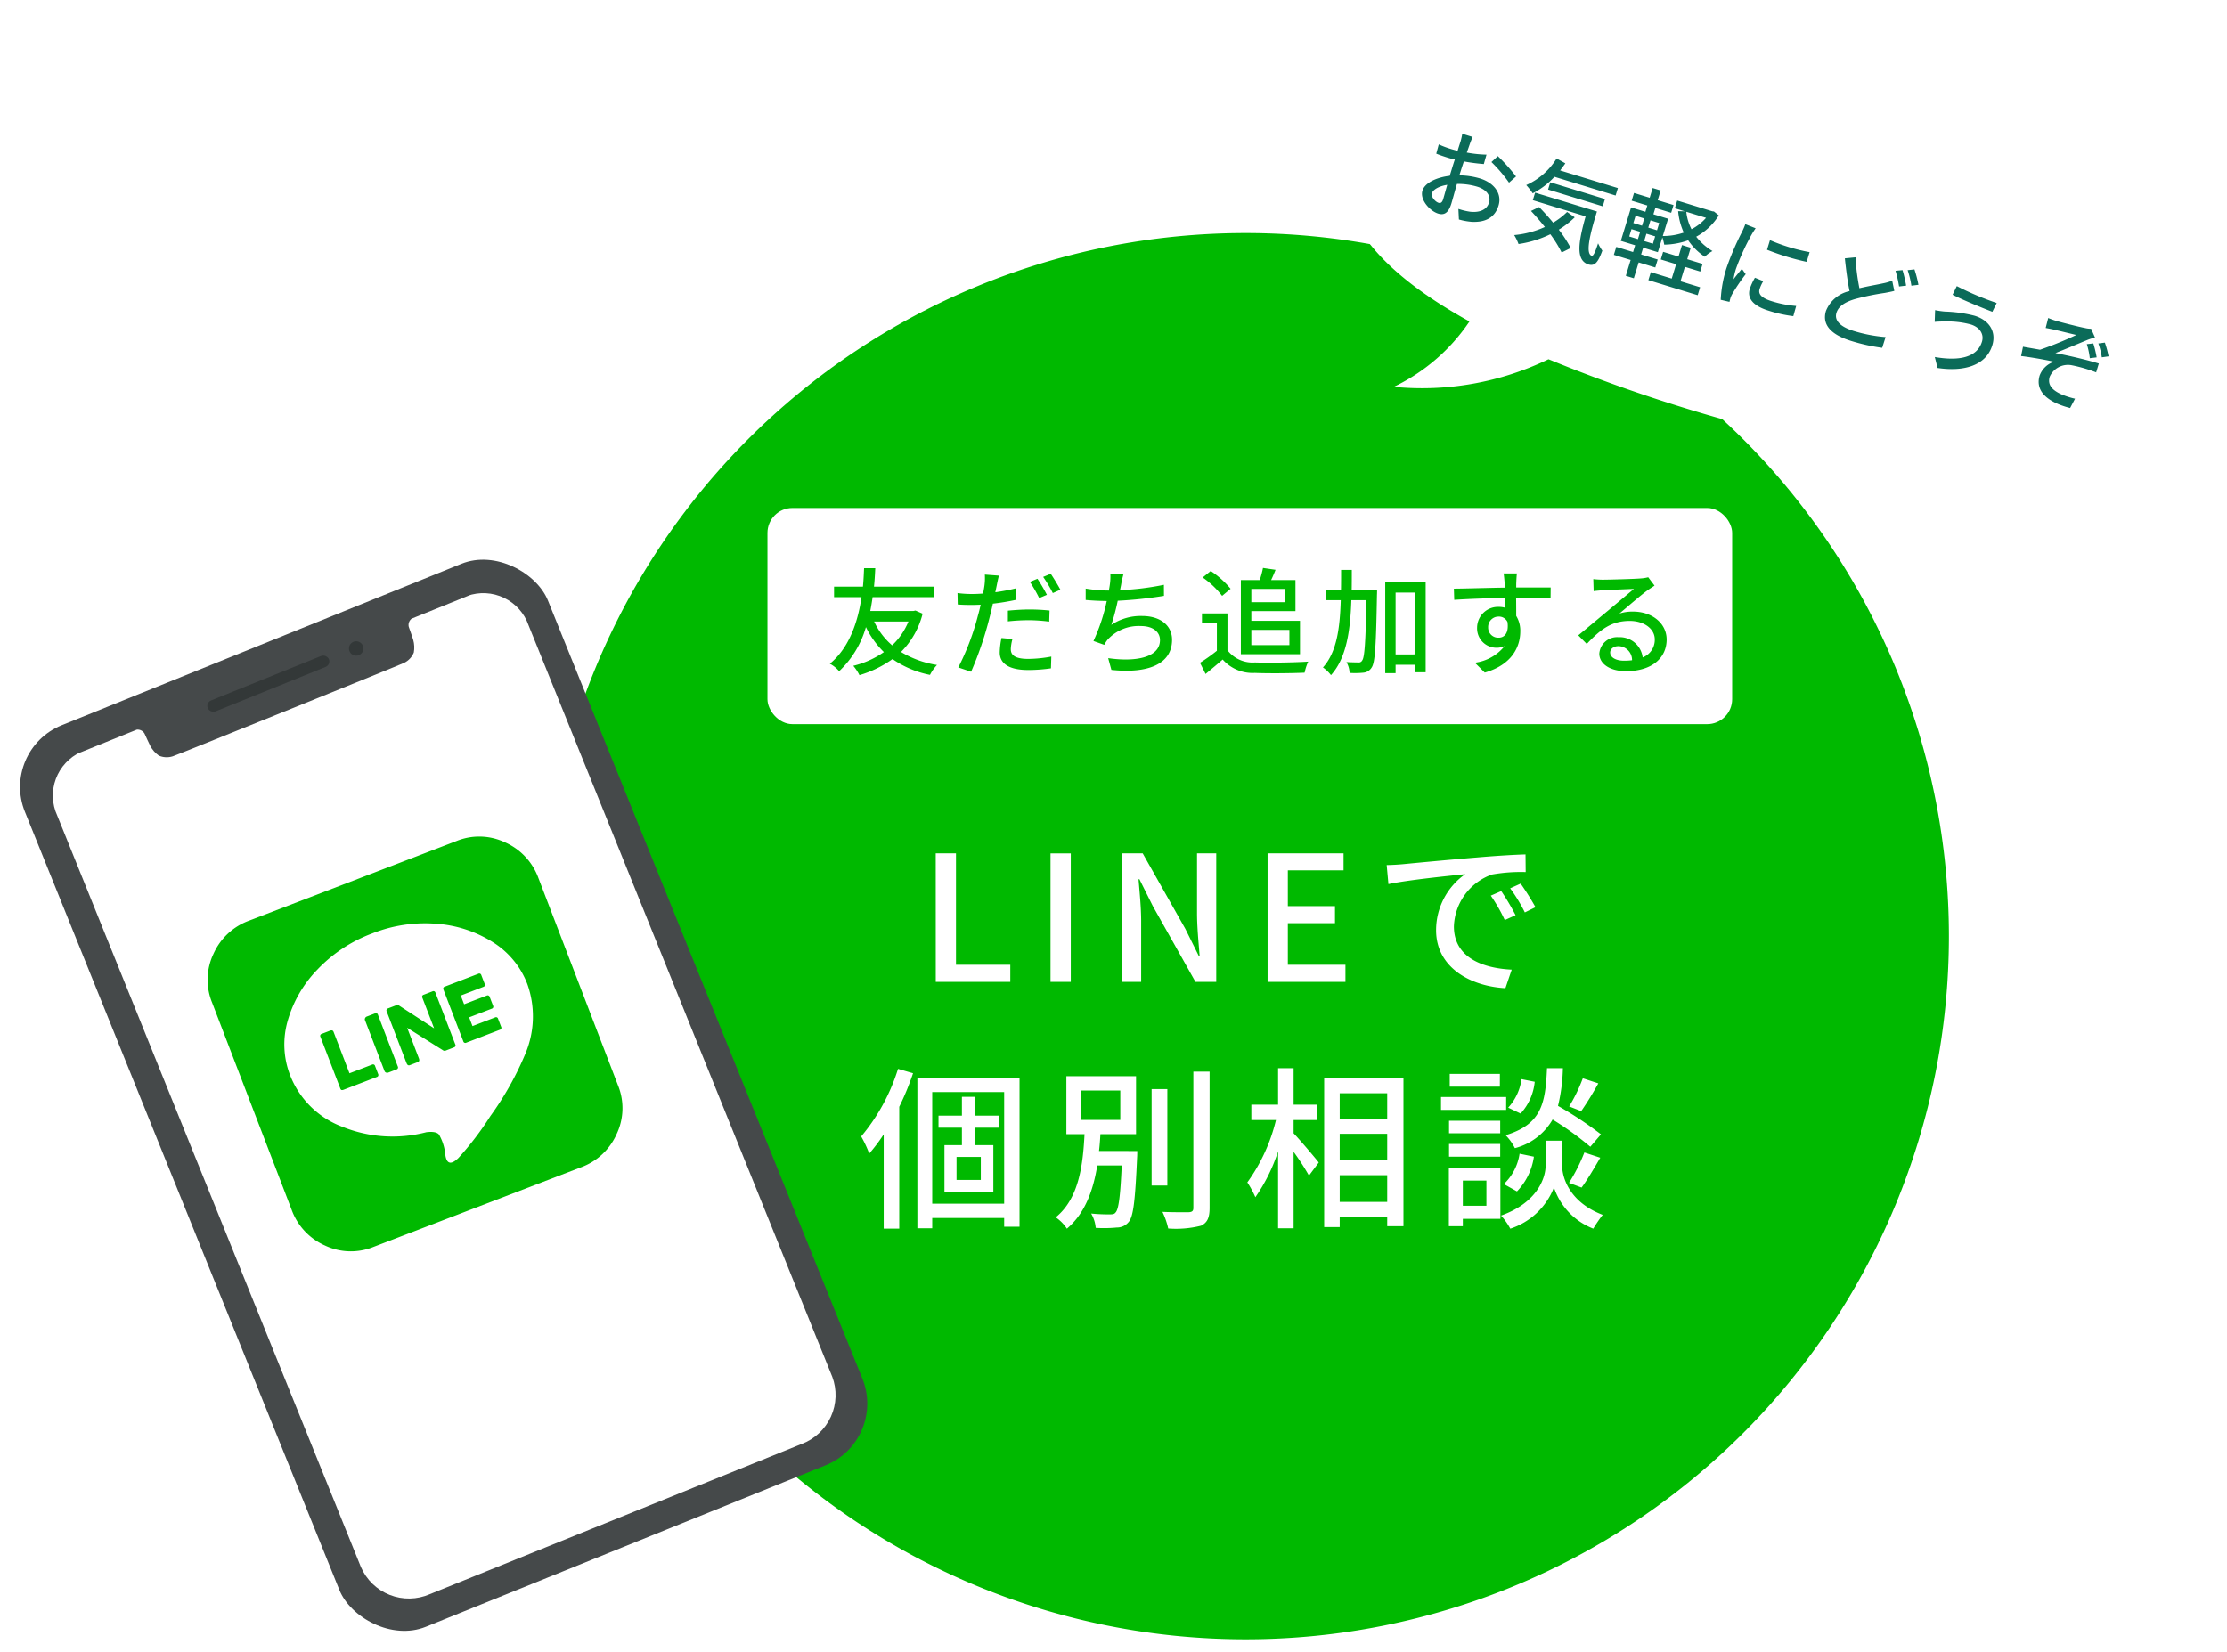
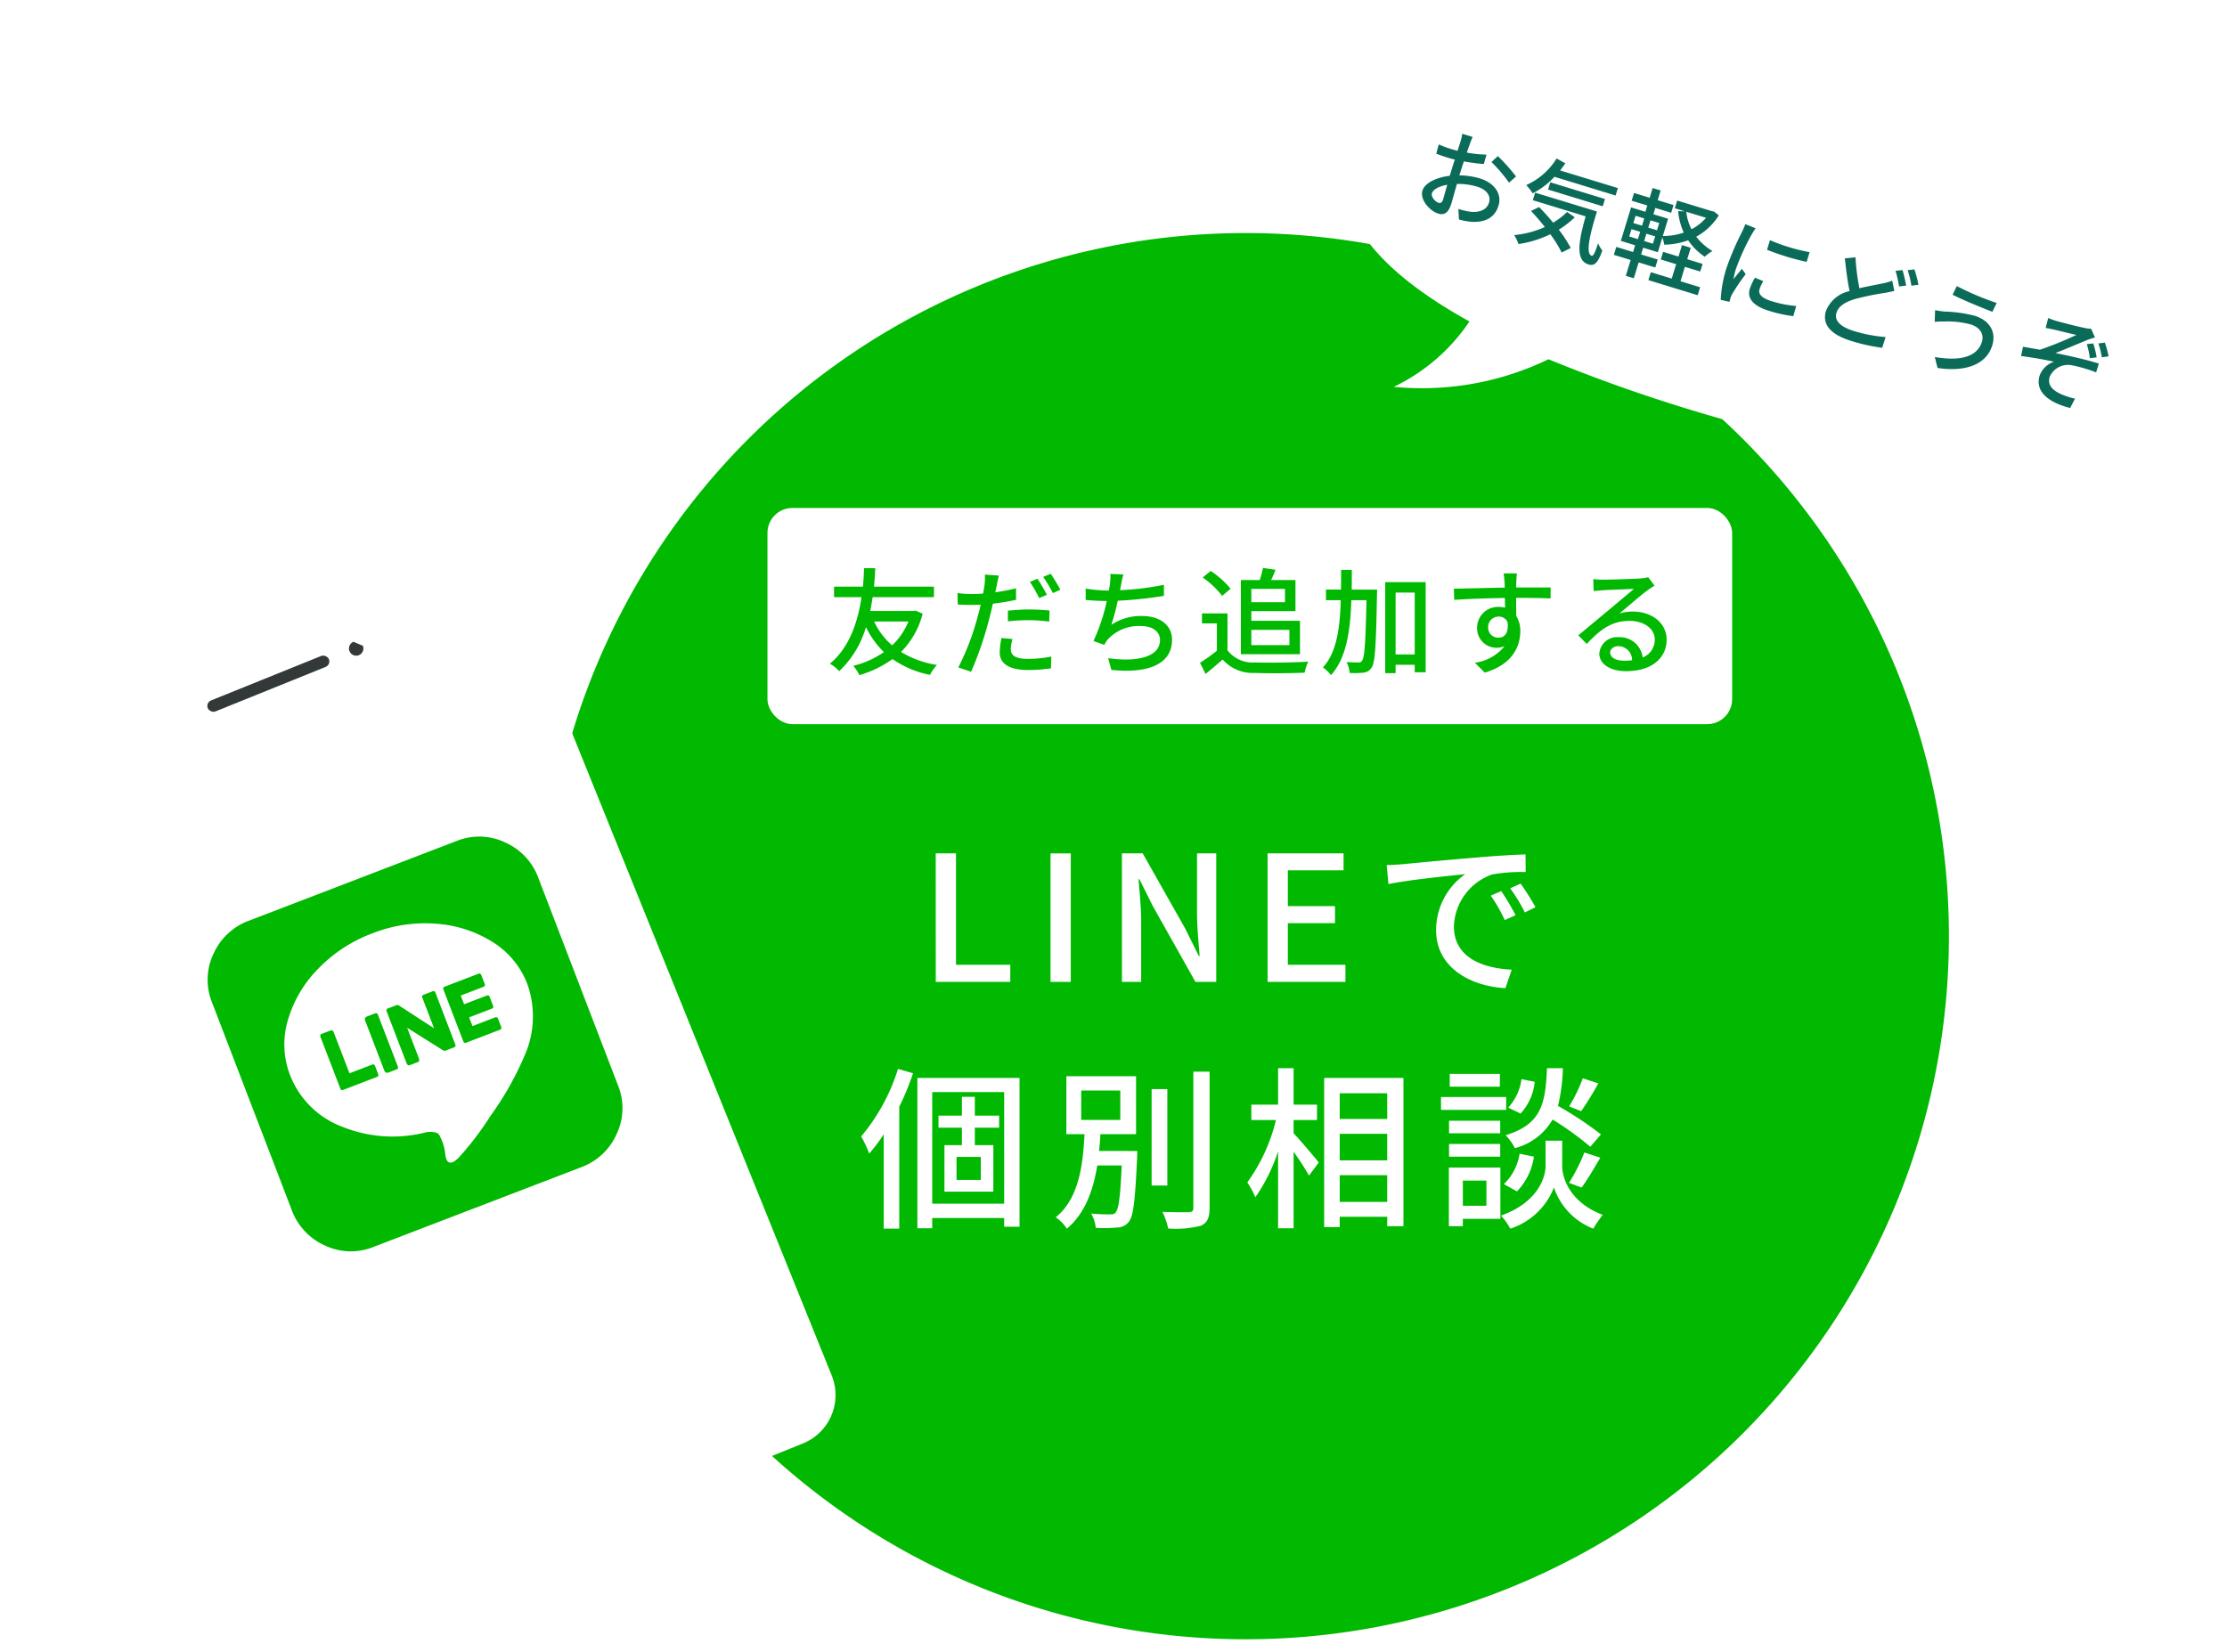
<svg xmlns="http://www.w3.org/2000/svg" width="267.787" height="198.652" viewBox="0 0 267.787 198.652">
  <defs>
    <clipPath id="b">
      <path d="M55.623.007c-3.081 0-6.577 0-6.994-.007a.958.958 0 00-.934.816c-.017.453-.05 1.2-.088 1.654a3.4 3.4 0 01-.507 1.446 2.365 2.365 0 01-1.522.711c-.3.026-7.233.032-15.017.033s-14.715-.006-15.017-.033a2.365 2.365 0 01-1.522-.711 3.4 3.4 0 01-.507-1.446c-.038-.456-.071-1.2-.088-1.654A.958.958 0 0012.493 0C12.076 0 8.579.007 5.5.007A5.766 5.766 0 000 6.043v97.469a6.285 6.285 0 006.462 6.133h48.2a6.285 6.285 0 006.462-6.133V6.043A5.766 5.766 0 0055.623.007z" fill="#fff" />
    </clipPath>
    <filter id="a" x="65.212" y="25.026" width="169.138" height="172.138" filterUnits="userSpaceOnUse">
      <feOffset dy="3" />
      <feGaussianBlur result="b" />
      <feFlood flood-color="#0b530b" />
      <feComposite operator="in" in2="b" />
      <feComposite in="SourceGraphic" />
    </filter>
  </defs>
  <g filter="url(#a)">
    <path d="M149.779 25.03a84.569 84.569 0 11-84.569 84.569 84.569 84.569 0 0184.569-84.569z" fill="#00b900" />
  </g>
  <path d="M112.521 118.097h8.963v-2.058h-6.531v-13.4h-2.436zm13.8 0h2.436v-15.456h-2.436zm8.589 0h2.31v-7.287c0-1.68-.189-3.465-.315-5.061h.105l1.614 3.234 5.124 9.114h2.5v-15.456h-2.31v7.2c0 1.68.189 3.549.315 5.145h-.1l-1.623-3.273-5.124-9.072h-2.5zm17.511 0h9.363v-2.058h-6.927v-5h5.67v-2.056h-5.67v-4.305h6.7v-2.037h-9.136zm28.1-10.92l-1.26.546a19.858 19.858 0 011.68 2.94l1.3-.588a29.319 29.319 0 00-1.722-2.898zm2.331-.9l-1.26.567a19.709 19.709 0 011.764 2.9l1.281-.63a32.86 32.86 0 00-1.787-2.84zm-16.109-2.229l.21 2.289c2.331-.5 7.434-1.008 9.24-1.2a8.238 8.238 0 00-3.509 6.744c0 4.578 4.263 6.762 8.337 6.972l.756-2.226c-3.423-.168-6.951-1.407-6.951-5.208a6.875 6.875 0 014.578-6.237 19.933 19.933 0 014.053-.294l-.021-2.121c-1.407.042-3.507.168-5.712.357-3.822.315-7.539.672-9.051.819a29.29 29.29 0 01-1.93.105zm-58.759 24.514a23.525 23.525 0 01-4.431 8.127 13.891 13.891 0 01.966 2.058 20.73 20.73 0 001.743-2.31v11.34h1.869v-14.658a31.918 31.918 0 001.659-4.032zm9.954 13.356h-2.919v-2.772h2.919zm2.2-6.279v-1.449h-2.919v-2.268h-1.554v2.268h-2.814v1.449h2.814v2.1h-2.1v5.586h5.88v-5.586h-2.226v-2.1zm-8.043 9.135v-13.419h8.652v13.419zm-1.785-15.12v18.081h1.785v-1.238h8.652v1.05h1.848v-17.893zm19.7 1.512h4.7v3.531h-4.7zm2.142 7.266c.084-.672.126-1.344.168-2.016h4.284v-6.972h-8.379v6.972h2.184c-.189 3.654-.651 7.728-3.465 10a4.891 4.891 0 011.344 1.365c2.2-1.848 3.171-4.641 3.654-7.6h2.94c-.168 3.78-.378 5.271-.735 5.649-.147.21-.357.231-.693.231a21.153 21.153 0 01-2.247-.1 4.036 4.036 0 01.546 1.722 15.841 15.841 0 002.541-.042 1.794 1.794 0 001.428-.672c.567-.651.777-2.6 1.008-7.728.021-.252.021-.8.021-.8zm8.215-7.435h-1.89v11.593h1.89zm3.129-2.1v16.38c0 .378-.147.5-.546.525-.42 0-1.743.021-3.171-.042a9.043 9.043 0 01.693 2 12.29 12.29 0 003.948-.336c.735-.357 1.029-.924 1.029-2.142v-16.385zm12.054 5.818h2.814v-1.848h-2.814v-4.389h-1.866v4.389h-3.216v1.848h2.961a21.327 21.327 0 01-3.444 7.5 11.106 11.106 0 01.966 1.782 20.81 20.81 0 002.733-5.523v9.261h1.866v-9.2a29.712 29.712 0 011.848 2.862l1.176-1.575c-.42-.55-2.29-2.755-3.024-3.511zm5.544 9.849v-3.213h5.712v3.213zm5.712-13.067v3.087h-5.712v-3.087zm-5.712 4.877h5.712v3.192h-5.712zm-1.869-6.72v17.934h1.869v-1.239h5.712v1.134h1.953v-17.829zm31.1.042a19.286 19.286 0 01-1.641 3.381l1.449.567a38.227 38.227 0 002.058-3.339zm2.184 6.741a44.041 44.041 0 00-5.166-3.423 21.085 21.085 0 00.588-4.536h-1.91c-.189 4.3-.672 6.741-4.977 8.064a6.049 6.049 0 011.113 1.555 7.364 7.364 0 004.536-3.444 36.775 36.775 0 014.536 3.276zm-2.331 6.4c.672-.9 1.512-2.331 2.247-3.591l-1.911-.63a21.3 21.3 0 01-1.848 3.654zm-7.77.462a7.5 7.5 0 002.037-4.179l-1.722-.357a6.317 6.317 0 01-1.89 3.654zm.546-13.5a6.283 6.283 0 01-1.6 3.423l1.491.714a6.616 6.616 0 001.7-3.822zm-2.6-.63h-6.03v1.533h6.027zm.756 2.772h-7.836v1.556h7.833zm-.717 2.856h-6.153v1.512h6.153zm-6.153 4.326h6.153v-1.531h-6.153zm4.494 2.877v3.024h-2.835v-3.022zm1.68-1.575h-6.195v7.056h1.68v-.884h4.515zm7.434-3.228h-2v3.066c0 1.26-.861 4.347-5.355 5.943a7.955 7.955 0 011.113 1.575 8.436 8.436 0 005.25-4.956 8.034 8.034 0 004.728 4.952 16.59 16.59 0 011.134-1.659c-4.1-1.554-4.872-4.62-4.872-5.859zm-11.151-98.531C165.57 32.52 159.822 25.598 162 17.998c3.722-12.977 25.986-12.028 55.801-3.479s48.204 20.545 44.824 32.333-25.332 12.214-55.146 3.665a193.635 193.635 0 01-21.28-7.307 34.947 34.947 0 01-18.602 3.318 22.864 22.864 0 009.099-7.862z" fill="#fff" />
  <path d="M172.983 24.395c-.39-.12-.933-.712-.796-1.16s.89-.857 1.838-1.006c-.213.738-.39 1.4-.499 1.755-.12.378-.302.485-.543.411zm2.618-3.68c.122-.401.27-.845.423-1.3a23.579 23.579 0 002.4.315l.321-1.131a14.45 14.45 0 01-2.371-.249c.146-.394.268-.754.365-1.03s.246-.64.336-.85l-1.244-.381a7.6 7.6 0 01-.204.916c-.064.207-.201.616-.36 1.133-.278-.073-.546-.142-.787-.216a11.8 11.8 0 01-1.474-.555l-.302 1.112c.434.183.97.36 1.474.514.218.066.474.132.757.193-.142.421-.271.846-.394 1.248l-.218.711c-1.517.176-2.986.819-3.28 1.783-.337 1.101.904 2.46 1.891 2.761.67.205 1.218-.004 1.587-1.209.137-.447.393-1.41.67-2.355a7.965 7.965 0 012.446.33c1.033.316 1.679 1.036 1.41 1.912-.294.964-1.286 1.213-2.291 1.094a7.948 7.948 0 01-1.39-.337l.062 1.273a7.958 7.958 0 001.483.278c1.799.11 2.866-.588 3.28-1.946.446-1.457-.55-2.753-2.241-3.27a9.162 9.162 0 00-2.473-.367zm3.737-1.224a17.593 17.593 0 012.116 2.479l.843-.746a21.941 21.941 0 00-2.189-2.447zm14.932 4.025l.273-.895L187.6 20.5c.21-.275.423-.561.626-.855l-1.051-.585a8.213 8.213 0 01-3.652 3.2 8.275 8.275 0 01.777.99 9.109 9.109 0 002.615-1.985zm-1.547 1.297l.268-.876-6.576-2.01-.266.872zm-4.285.677a8.673 8.673 0 01-1.679 1.29 30.026 30.026 0 00-1.685-1.876l-.98.467a32.224 32.224 0 011.67 1.928 11.405 11.405 0 01-3.69.975 6.15 6.15 0 01.524 1.077 13.011 13.011 0 003.823-1.178 14.825 14.825 0 011.36 2.202l1.09-.545a15 15 0 00-1.432-2.207 11.123 11.123 0 001.917-1.485zm-3.847-2.318l-.277.906 6.35 1.942c-.857 3.05-1.241 5.292.35 5.791.761.22 1.148-.264 1.66-1.664a5.646 5.646 0 01-.514-.88c-.3.937-.55 1.551-.76 1.5-.765-.235-.259-2.477.626-5.33zm18.01 8.923l1.848.565.28-.918-1.847-.565.421-1.377-1.052-.322-.42 1.378-1.848-.565-.281.918 1.847.565-.53 1.732-2.516-.77-.293.957 5.93 1.813.292-.956-2.36-.722zm2.544-5.898a5.936 5.936 0 01-1.75 1.373 5.839 5.839 0 01-.625-2.1zm-5.896 1.498l-1.051-.322.266-.872 1.052.322zm-.494 1.618l-1.052-.322.27-.883 1.052.321zm-2.576-1.754l1.044.32-.27.883-1.044-.32zm.491-1.606l1.044.319-.266.872-1.045-.32zm9.424-.52l-.194-.022-4.223-1.29-.285.929 1.194.365-.798-.018a8.029 8.029 0 00.676 2.578 7.563 7.563 0 01-2.518.41l.635-2.077-1.767-.54.232-.758 1.905.582.284-.93-1.905-.582.358-1.17-.964-.295-.358 1.17-1.882-.575-.284.93 1.882.575-.232.758-1.721-.527-1.232 4.028 1.722.527-.25.814-2.02-.617-.292.956 2.02.618-.581 1.9.964.296.582-1.905 1.997.61.292-.956-1.996-.61.248-.812 1.767.54.54-1.767a4.8 4.8 0 01.227.86 8.941 8.941 0 002.879-.525 7.231 7.231 0 001.997 1.978 4.1 4.1 0 01.924-.683 7.177 7.177 0 01-1.956-1.728 7.333 7.333 0 002.718-2.57zm6.737 3.453l-.353 1.155a30 30 0 004.762 1.456l.357-1.167a22.268 22.268 0 01-4.766-1.444zm-1.808 4.517a7.27 7.27 0 00-.62 1.341c-.336 1.102.356 2.041 2.284 2.63a16.08 16.08 0 002.95.652l.345-1.225a13.356 13.356 0 01-2.925-.568c-1.378-.421-1.633-.939-1.476-1.455a4.515 4.515 0 01.447-.968zm-1.156-6.44a8.812 8.812 0 01-.39.91 33.8 33.8 0 00-1.88 4.382 14.839 14.839 0 00-.687 3.805l1.054.247a5.78 5.78 0 01.107-.431 2.189 2.189 0 01.215-.5 23.519 23.519 0 011.626-2.401l-.457-.642c-.298.361-.696.842-1.009 1.248a8.841 8.841 0 01.285-1.218 28.138 28.138 0 011.87-4.109c.11-.192.362-.605.509-.798zm17.662 6.793a5.642 5.642 0 01-1.089.32c-.687.153-1.757.328-2.854.591a25.913 25.913 0 01-.47-3.716l-1.28.123c.145 1.375.33 2.82.566 3.938a3.929 3.929 0 00-2.837 2.382c-.555 1.817.868 2.951 3.06 3.621a22.372 22.372 0 003.702.818l.408-1.293a17.744 17.744 0 01-3.795-.72c-1.699-.52-2.39-1.296-2.116-2.191.252-.827 1.099-1.337 2.307-1.679a30.549 30.549 0 013.513-.72c.425-.08.785-.15 1.14-.242zm.4-1.187a14.725 14.725 0 01.427 1.887l.848-.104a16.445 16.445 0 00-.434-1.865zm1.455-.078a11.368 11.368 0 01.453 1.87l.848-.105a14.185 14.185 0 00-.48-1.853zm8.939 8.605c-.585 1.913-2.777 2.351-5.67 1.843l.328 1.318c3.167.478 5.839-.286 6.586-2.73.516-1.687-.417-3.026-2.116-3.546a16.188 16.188 0 00-3.584-.506 9.952 9.952 0 01-1.178-.171l-.05 1.41a11.087 11.087 0 011.13-.043 10.791 10.791 0 013.205.352c1.123.348 1.616 1.197 1.349 2.073zm-3.026-6.684l-.506 1.037c1.227.626 3.524 1.567 4.781 2.052l.524-1.057a34.909 34.909 0 01-4.8-2.032zm16.414 6.892l-.78.088a9.32 9.32 0 01.361 1.691l.822-.1a12.472 12.472 0 00-.403-1.68zm1.39-.098l-.784.1a9.085 9.085 0 01.418 1.67l.813-.115a12.024 12.024 0 00-.45-1.664zm-6.816-2.95l-.3 1.188c.297.054.663.128.97.192.478.105 2.227.54 2.716.651a43.871 43.871 0 01-4.366 1.777c-.607-.11-1.418-.245-2.048-.362l-.23 1.121c1.33.168 2.797.429 3.956.687a2.759 2.759 0 00-1.72 1.645c-.55 1.802.786 3.176 3.659 3.917l.593-1.12a9.558 9.558 0 01-1.657-.531c-.99-.454-1.704-1.074-1.389-2.106a2.4 2.4 0 012.68-1.377 17.416 17.416 0 012.902.85l.325-1.064c-1.514-.463-3.53-.929-5.224-1.258 1.068-.414 2.84-1.165 3.874-1.59a7.323 7.323 0 01.889-.28l-.467-1.058a2.767 2.767 0 01-.739-.088c-.694-.124-2.97-.708-3.453-.855a9.172 9.172 0 01-.973-.348z" fill="#0b6b59" />
  <rect width="116" height="26" rx="3" transform="translate(92.284 61.097)" fill="#fff" />
  <path d="M109.238 74.749a8.305 8.305 0 01-1.96 2.87 8.427 8.427 0 01-2.17-2.87zm.84-1.316l-.252.056h-5.18c.112-.574.21-1.148.28-1.666h7.378v-1.26h-7.21c.1-.98.126-1.75.154-2.226h-1.344c-.028.406-.042 1.2-.14 2.226h-3.472v1.26h3.3c-.374 2.618-1.34 6.006-3.808 8.008a3.85 3.85 0 011.12.9 11.712 11.712 0 003.22-5.306 10.79 10.79 0 002.16 3.006 10.846 10.846 0 01-3.682 1.652 5.556 5.556 0 01.742 1.12 13.116 13.116 0 003.976-1.932 11.9 11.9 0 004.508 1.9 5.08 5.08 0 01.84-1.19 11.886 11.886 0 01-4.326-1.564 9.961 9.961 0 002.6-4.606zm15.806-1.89a20.508 20.508 0 00-1.134-1.932l-.91.378a17.008 17.008 0 011.12 1.946zm-4.69 3.192a22.733 22.733 0 012.618-.14 19.968 19.968 0 012.352.168l.042-1.33a23.187 23.187 0 00-2.422-.126c-.9 0-1.848.07-2.59.14zm.98-3.976a23.753 23.753 0 01-2.492.476l.168-.812c.056-.28.168-.84.266-1.19l-1.694-.126a6.649 6.649 0 01-.038 1.26c-.028.252-.1.616-.168 1.022-.49.042-.952.056-1.386.056a12.843 12.843 0 01-1.694-.112l.028 1.372c.5.042 1.008.056 1.652.056.35 0 .714-.014 1.106-.028-.1.448-.21.91-.336 1.33a30.119 30.119 0 01-2.356 6.216l1.54.518a41.565 41.565 0 002.184-6.384c.154-.588.308-1.2.434-1.806a27.526 27.526 0 002.786-.462zm-1.75 5.978a9.188 9.188 0 00-.21 1.736c0 1.372 1.162 2.114 3.416 2.114a19.08 19.08 0 002.744-.2l.042-1.414a15.511 15.511 0 01-2.772.28c-1.764 0-2.1-.56-2.1-1.19a5.224 5.224 0 01.2-1.2zm5.012-7.35a15.874 15.874 0 011.162 1.946l.91-.406c-.266-.5-.8-1.386-1.162-1.918zm14.518.952a33.109 33.109 0 01-5.278.644l.126-.616a10.98 10.98 0 01.282-1.27l-1.568-.07a6.512 6.512 0 01-.056 1.246q-.042.315-.126.756h-.056a17.367 17.367 0 01-2.73-.238v1.372c.756.07 1.624.112 2.534.126a22.355 22.355 0 01-1.598 4.808l1.3.462a4.052 4.052 0 01.406-.63 5.058 5.058 0 013.994-1.632c1.5 0 2.3.742 2.3 1.68 0 2.184-3.094 2.646-6.23 2.184l.386 1.412c4.326.462 7.294-.644 7.294-3.626 0-1.694-1.372-2.856-3.6-2.856a6.342 6.342 0 00-3.7 1.064 26.55 26.55 0 00.77-2.9 49.457 49.457 0 005.558-.588zm14.56.49v1.6h-4.046v-1.6zm.532 4.928v1.834h-4.578v-1.834zm-5.838 2.926h7.112v-4.018h-5.852v-1.162h5.306v-3.738h-2.926c.182-.378.364-.8.532-1.232l-1.512-.224a10.8 10.8 0 01-.392 1.456h-2.268zm-1.232-7.868a10.994 10.994 0 00-2.392-2.142l-.966.784a10.518 10.518 0 012.336 2.212zm-.378 2.968h-3.066v1.2h1.792v3.29a21.1 21.1 0 01-2.03 1.446l.672 1.344c.728-.602 1.4-1.166 2.058-1.736a4.794 4.794 0 003.86 1.61c1.6.07 4.41.042 5.992-.028a5.93 5.93 0 01.434-1.33c-1.75.112-4.858.154-6.412.1a3.807 3.807 0 01-3.3-1.47zm14.938-2.87c.014-.77.014-1.568.014-2.366h-1.288c0 .812 0 1.6-.014 2.366h-1.806v1.274h1.778c-.1 3.388-.49 6.272-2.142 8.092a4.325 4.325 0 01.966.924c1.848-2.044 2.324-5.278 2.45-9.016h1.82c-.112 5.04-.224 6.874-.518 7.252a.451.451 0 01-.476.238c-.238 0-.8-.014-1.414-.042a2.911 2.911 0 01.378 1.302 10.194 10.194 0 001.652-.028 1.288 1.288 0 00.994-.612c.434-.63.532-2.7.644-8.75.014-.168.014-.63.014-.63zm5.278 7.8v-7.436h2.3v7.434zm-1.246-8.696v10.948h1.246v-1.008h2.3v.9h1.316v-10.84zm12.376 5.446a1.244 1.244 0 011.246-1.3 1.132 1.132 0 011.078.644c.182 1.316-.35 1.89-1.064 1.89a1.205 1.205 0 01-1.26-1.234zm7.518-4.8h-4.144c0-.28 0-.518.014-.686 0-.2.042-.826.07-1.008h-1.6c.042.2.084.658.112 1.008.014.154.014.406.028.7-1.974.028-4.55.112-6.118.126l.042 1.344c1.722-.112 3.99-.2 6.09-.224l.018 1.174a2.7 2.7 0 00-.77-.1 2.511 2.511 0 00-2.59 2.492 2.332 2.332 0 002.338 2.422 2.332 2.332 0 00.966-.2 5.465 5.465 0 01-3.57 2l1.19 1.186c3.29-.952 4.27-3.122 4.27-4.97a3.4 3.4 0 00-.49-1.848c0-.616 0-1.428-.014-2.17 2.016 0 3.318.028 4.144.07zm8.806 8.804c-.938 0-1.652-.378-1.652-.98 0-.434.42-.77.994-.77a1.67 1.67 0 011.638 1.694 7.247 7.247 0 01-.98.056zm2.926-10.038a4.9 4.9 0 01-.882.14c-.756.07-3.892.154-4.62.154a9.983 9.983 0 01-1.106-.07l.042 1.444c.308-.042.672-.07 1.022-.1.728-.042 3.094-.14 3.822-.168-.7.6-2.3 1.932-3.066 2.576-.812.672-2.548 2.128-3.626 3.01l1.022 1.036c1.638-1.736 2.954-2.772 5.166-2.772 1.694 0 3.01.924 3.01 2.226a2.264 2.264 0 01-1.456 2.17 2.771 2.771 0 00-2.912-2.436 2.141 2.141 0 00-2.3 1.974c.004 1.246 1.292 2.114 3.21 2.114 3.108 0 4.886-1.582 4.886-3.808 0-1.932-1.722-3.36-4.046-3.36a5.159 5.159 0 00-1.638.238c.98-.812 2.66-2.282 3.374-2.786.252-.182.574-.392.854-.574z" fill="#00b900" />
  <g transform="rotate(-22 232.091 45.114)">
-     <rect width="67.832" height="116.939" rx="8" fill="#45494a" />
    <g transform="translate(25.057 3.838)" fill="#333838">
      <rect width="15.711" height="1.422" rx=".711" transform="translate(0 .124)" />
-       <path d="M20.102.866A.866.866 0 1119.236 0a.866.866 0 01.866.866z" />
+       <path d="M20.102.866A.866.866 0 1119.236 0z" />
    </g>
    <g transform="translate(3.434 3.838)" clip-path="url(#b)">
      <path fill="#fff" d="M0 .036h61.122v109.608H0z" />
    </g>
  </g>
  <path d="M52.362 119.401a.249.249 0 00-.363-.162l-1.05.403a.249.249 0 00-.162.364l1.41 3.675-4.278-2.776a.382.382 0 00-.296.013l-.964.37a.249.249 0 00-.162.363l2.386 6.214q.134.35.396.25l.963-.37q.262-.1.128-.451l-1.41-3.676 4.366 2.743a.382.382 0 00.296-.013l.962-.37a.249.249 0 00.162-.363zm-8.241 2.862a.368.368 0 00-.25.397l2.386 6.214a.368.368 0 00.45.128l.963-.37a.249.249 0 00.162-.363l-2.385-6.214a.249.249 0 00-.363-.161zm-2.097 6.83l-1.916-4.988q-.1-.263-.45-.128l-.963.37a.249.249 0 00-.162.362l2.386 6.214q.067.176.171.185a.416.416 0 00.192-.023l4.025-1.546a.249.249 0 00.162-.363l-.37-.962a.249.249 0 00-.363-.162zm11.462-10.425a.249.249 0 00-.162.363l2.385 6.214a.249.249 0 00.363.162l4.026-1.545a.249.249 0 00.162-.363l-.37-.963a.249.249 0 00-.363-.161l-2.712 1.04-.403-1.05 2.713-1.041a.249.249 0 00.162-.363l-.404-1.05a.249.249 0 00-.363-.162l-2.713 1.041-.403-1.05 2.713-1.041a.249.249 0 00.162-.363l-.403-1.05a.249.249 0 00-.363-.162zm11.256-13.057a7.488 7.488 0 00-4.002-4.287 7.255 7.255 0 00-5.843-.169l-24.944 9.576a7.488 7.488 0 00-4.287 4.002 7.255 7.255 0 00-.168 5.842l9.575 24.944a7.488 7.488 0 004.003 4.288 7.255 7.255 0 005.842.167L69.86 140.4a7.488 7.488 0 004.289-4.002 7.255 7.255 0 00.167-5.842zm-1.328 12.76a11.571 11.571 0 01-.22 8.32 37.213 37.213 0 01-4.232 7.55 36.273 36.273 0 01-3.84 5.038q-1.281 1.242-1.556-.26l-.046-.383a5.907 5.907 0 00-.737-2.181q-.36-.415-1.511-.277a16.1 16.1 0 01-10.09-.647 10.794 10.794 0 01-6.302-6.216 10.23 10.23 0 01-.292-6.515 14.575 14.575 0 013.595-6.2 17.531 17.531 0 016.572-4.33 17.231 17.231 0 017.738-1.163 14.653 14.653 0 016.776 2.219 10.23 10.23 0 014.145 5.046z" fill="#00b900" />
</svg>